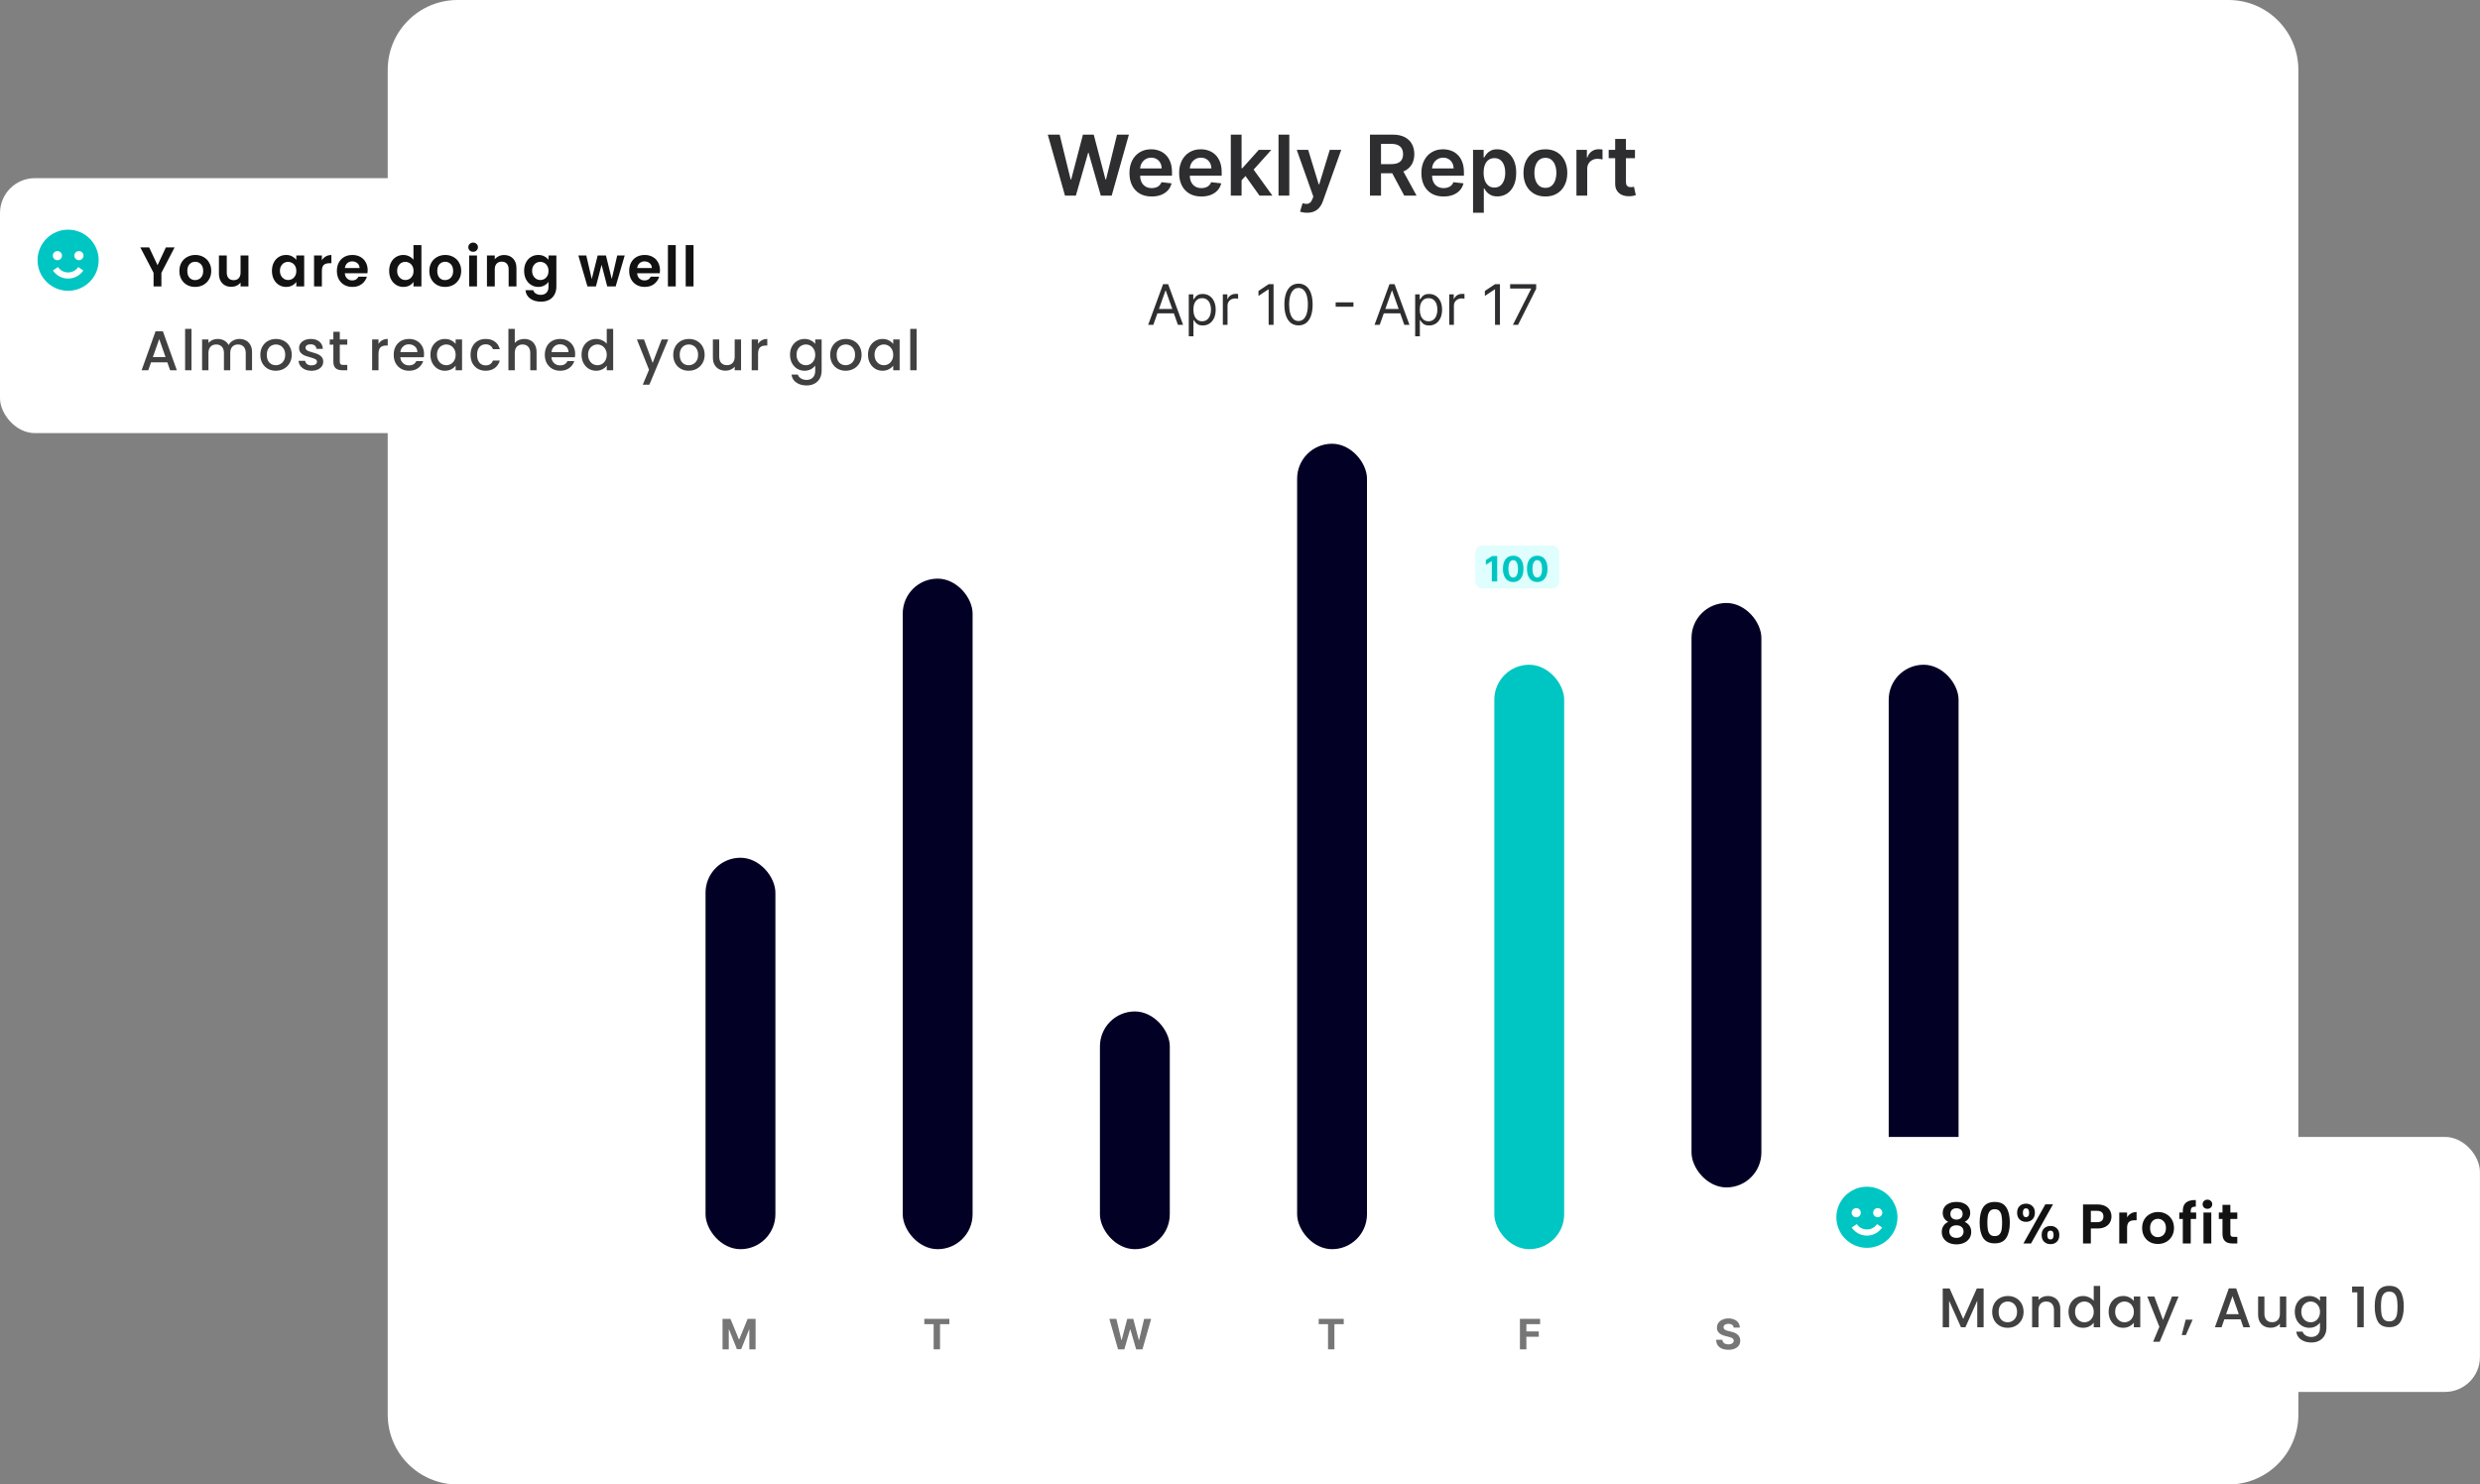
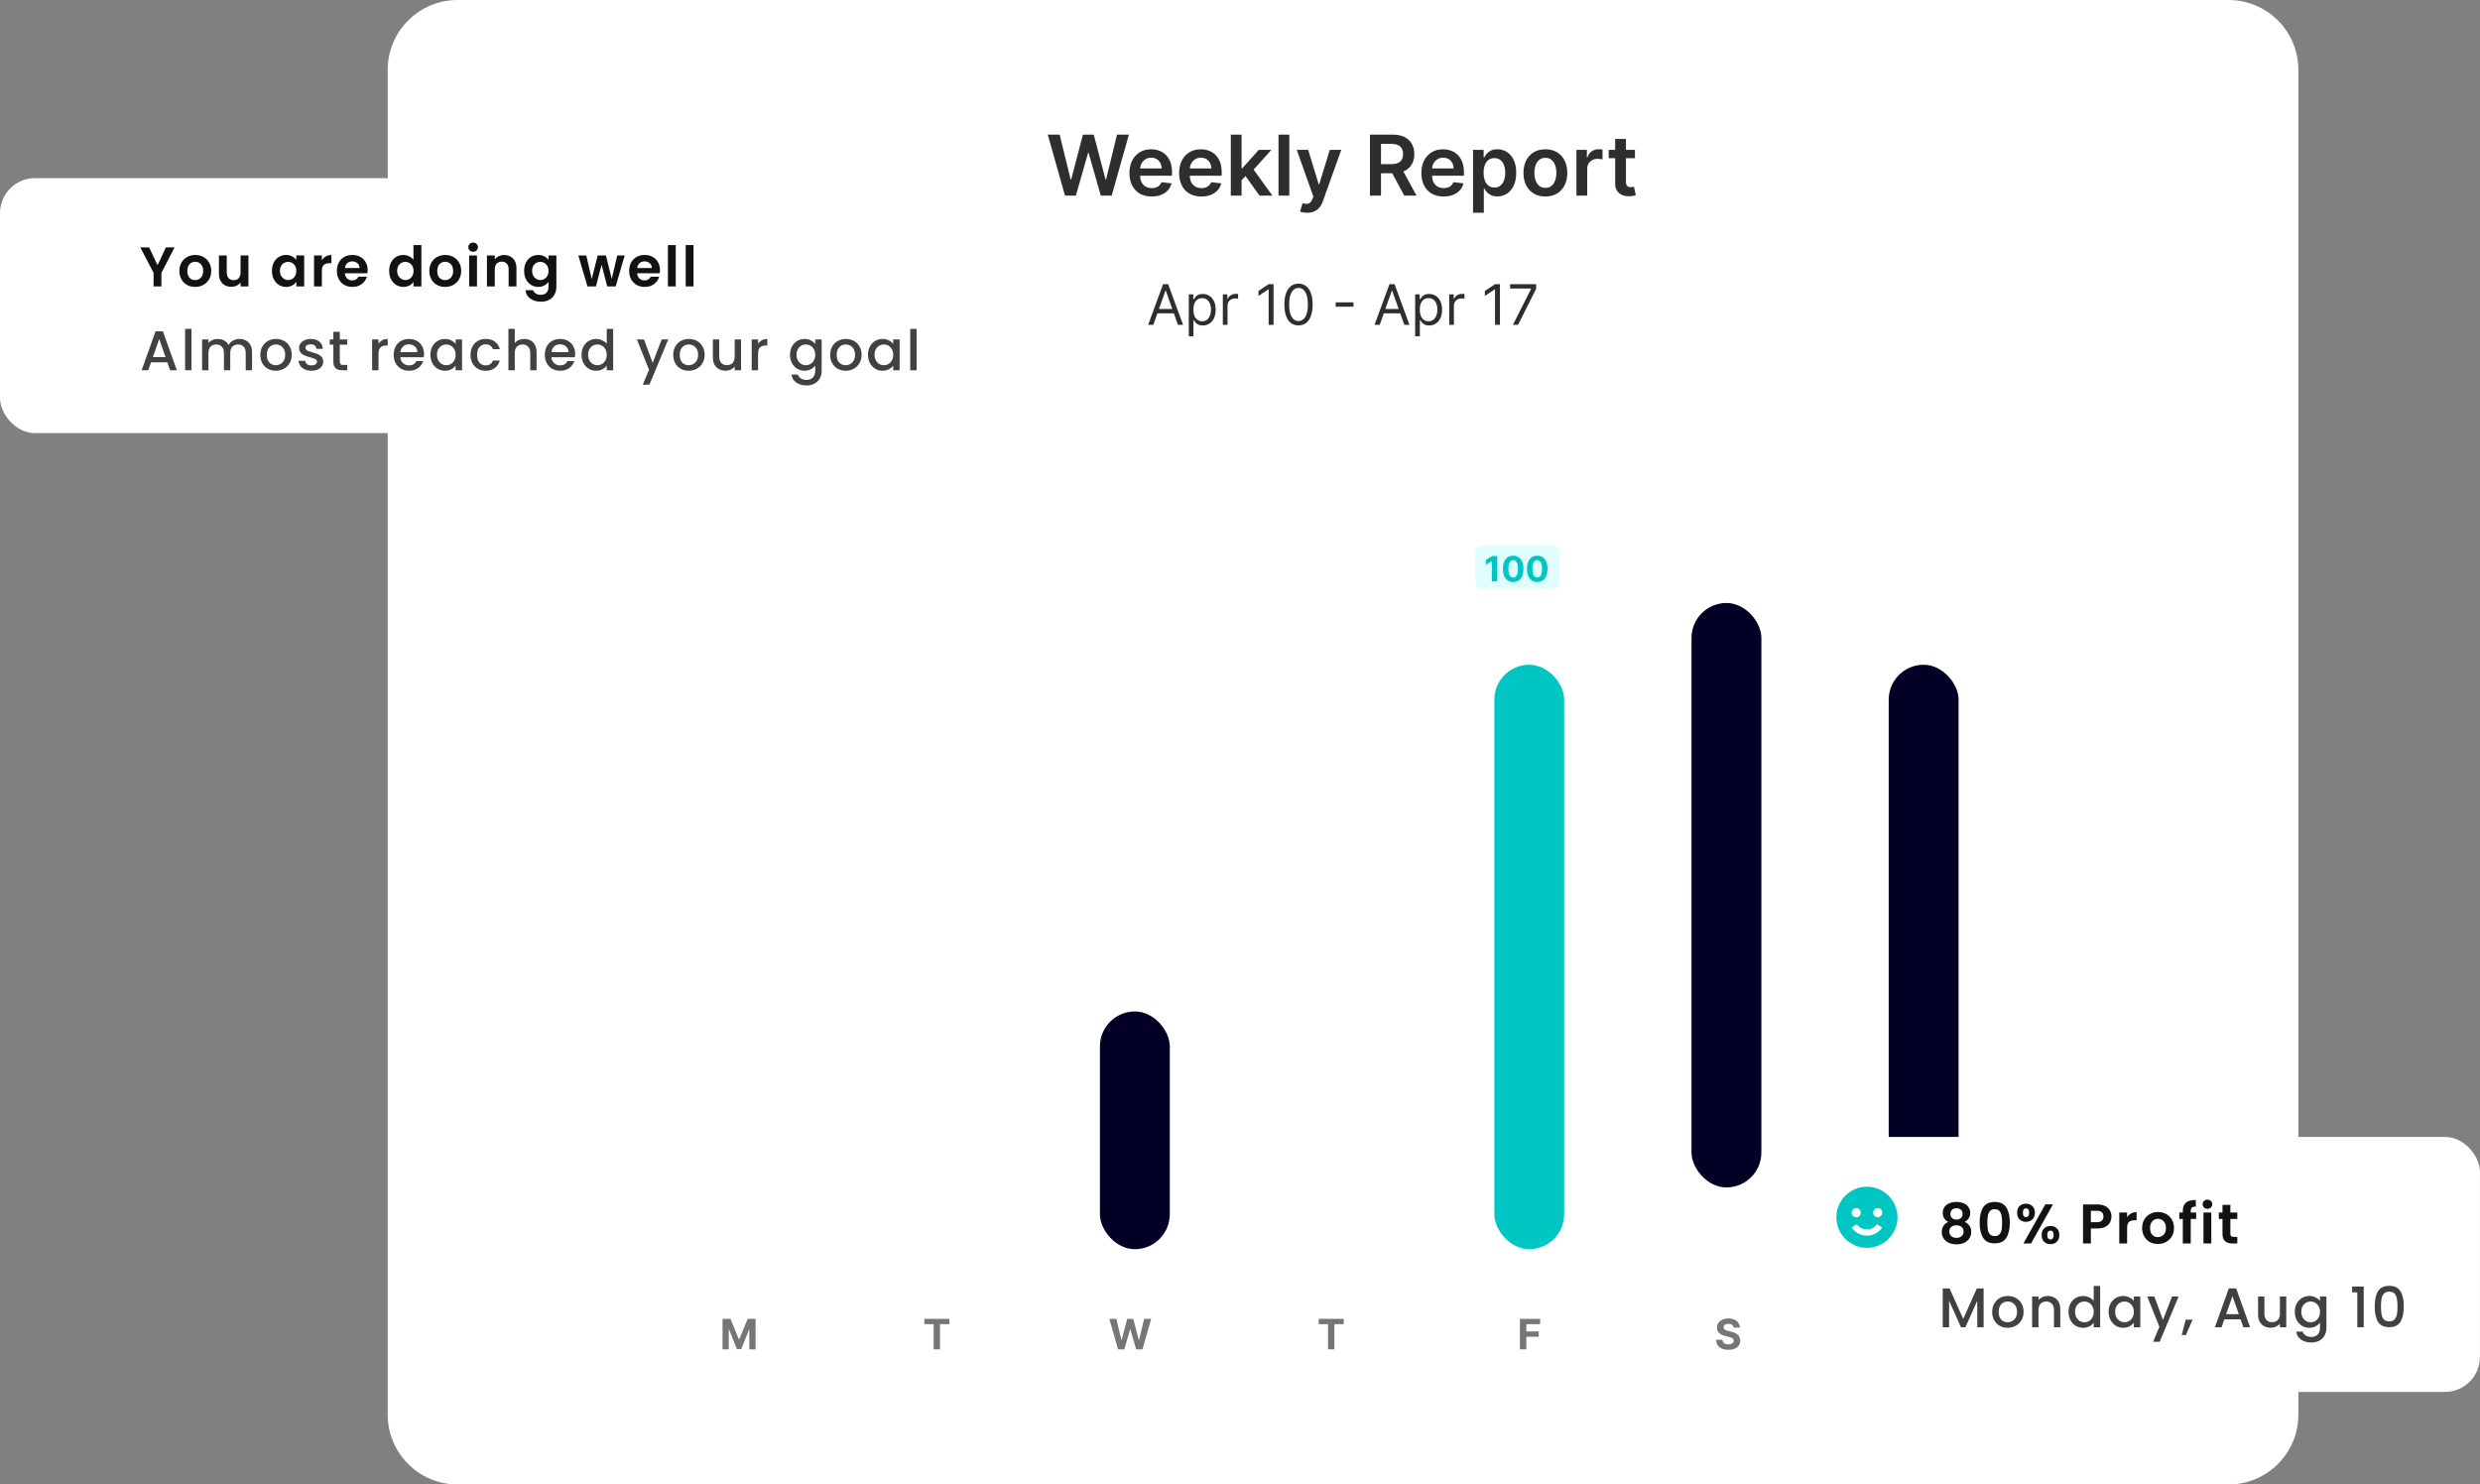
<svg xmlns="http://www.w3.org/2000/svg" width="710" height="425" viewBox="0 0 710 425" fill="none">
  <rect x="0" y="0" width="710" height="425" fill="#808080" stroke="none" />
  <path d="M111 20C111 8.954 119.954 0 131 0H638C649.046 0 658 8.954 658 20V405C658 416.046 649.046 425 638 425H131C119.954 425 111 416.046 111 405V20Z" fill="white" />
  <rect x="422.369" y="156.199" width="24.028" height="12.271" rx="2" fill="#DFFEFD" />
  <path d="M304.895 56L299.969 38.545H303.369L306.514 51.372H306.676L310.034 38.545H313.128L316.494 51.381H316.648L319.793 38.545H323.193L318.267 56H315.148L311.653 43.753H311.517L308.014 56H304.895ZM329.709 56.256C328.396 56.256 327.263 55.983 326.308 55.438C325.359 54.886 324.629 54.108 324.118 53.102C323.607 52.091 323.351 50.901 323.351 49.531C323.351 48.185 323.607 47.003 324.118 45.986C324.635 44.963 325.357 44.168 326.283 43.599C327.209 43.026 328.297 42.739 329.547 42.739C330.354 42.739 331.115 42.869 331.831 43.131C332.553 43.386 333.189 43.784 333.74 44.324C334.297 44.864 334.734 45.551 335.053 46.386C335.371 47.216 335.53 48.205 335.53 49.352V50.298H324.8V48.219H332.572C332.567 47.628 332.439 47.102 332.189 46.642C331.939 46.176 331.589 45.81 331.141 45.543C330.697 45.276 330.18 45.142 329.589 45.142C328.959 45.142 328.405 45.295 327.928 45.602C327.45 45.903 327.078 46.301 326.811 46.795C326.55 47.284 326.416 47.821 326.411 48.406V50.222C326.411 50.983 326.55 51.636 326.828 52.182C327.107 52.722 327.496 53.136 327.996 53.426C328.496 53.71 329.081 53.852 329.751 53.852C330.2 53.852 330.607 53.79 330.97 53.665C331.334 53.534 331.649 53.344 331.916 53.094C332.183 52.844 332.385 52.534 332.521 52.165L335.402 52.489C335.22 53.25 334.874 53.915 334.362 54.483C333.857 55.045 333.209 55.483 332.419 55.795C331.629 56.102 330.726 56.256 329.709 56.256ZM343.935 56.256C342.623 56.256 341.489 55.983 340.535 55.438C339.586 54.886 338.856 54.108 338.344 53.102C337.833 52.091 337.577 50.901 337.577 49.531C337.577 48.185 337.833 47.003 338.344 45.986C338.862 44.963 339.583 44.168 340.509 43.599C341.435 43.026 342.523 42.739 343.773 42.739C344.58 42.739 345.342 42.869 346.058 43.131C346.779 43.386 347.415 43.784 347.967 44.324C348.523 44.864 348.961 45.551 349.279 46.386C349.597 47.216 349.756 48.205 349.756 49.352V50.298H339.026V48.219H346.799C346.793 47.628 346.665 47.102 346.415 46.642C346.165 46.176 345.816 45.81 345.367 45.543C344.924 45.276 344.407 45.142 343.816 45.142C343.185 45.142 342.631 45.295 342.154 45.602C341.677 45.903 341.305 46.301 341.038 46.795C340.776 47.284 340.643 47.821 340.637 48.406V50.222C340.637 50.983 340.776 51.636 341.055 52.182C341.333 52.722 341.722 53.136 342.222 53.426C342.722 53.71 343.308 53.852 343.978 53.852C344.427 53.852 344.833 53.79 345.197 53.665C345.56 53.534 345.876 53.344 346.143 53.094C346.41 52.844 346.612 52.534 346.748 52.165L349.629 52.489C349.447 53.25 349.1 53.915 348.589 54.483C348.083 55.045 347.435 55.483 346.646 55.795C345.856 56.102 344.952 56.256 343.935 56.256ZM355.179 51.892L355.17 48.168H355.665L360.369 42.909H363.974L358.188 49.352H357.548L355.179 51.892ZM352.366 56V38.545H355.452V56H352.366ZM360.582 56L356.321 50.043L358.401 47.869L364.273 56H360.582ZM369.116 38.545V56H366.031V38.545H369.116ZM374.206 60.909C373.786 60.909 373.396 60.875 373.038 60.807C372.686 60.744 372.405 60.67 372.195 60.585L372.911 58.182C373.359 58.312 373.76 58.375 374.112 58.369C374.464 58.364 374.774 58.253 375.041 58.037C375.314 57.827 375.544 57.474 375.732 56.98L375.996 56.273L371.249 42.909H374.521L377.538 52.795H377.675L380.7 42.909H383.982L378.74 57.585C378.496 58.278 378.172 58.872 377.768 59.367C377.365 59.867 376.871 60.247 376.286 60.508C375.706 60.776 375.013 60.909 374.206 60.909ZM392.206 56V38.545H398.751C400.092 38.545 401.217 38.778 402.126 39.244C403.041 39.71 403.732 40.364 404.197 41.205C404.669 42.04 404.905 43.014 404.905 44.128C404.905 45.247 404.666 46.219 404.189 47.043C403.717 47.861 403.021 48.494 402.101 48.943C401.18 49.386 400.05 49.608 398.709 49.608H394.047V46.983H398.283C399.067 46.983 399.709 46.875 400.209 46.659C400.709 46.438 401.078 46.117 401.317 45.696C401.561 45.27 401.683 44.747 401.683 44.128C401.683 43.508 401.561 42.98 401.317 42.543C401.072 42.099 400.7 41.764 400.2 41.537C399.7 41.304 399.055 41.188 398.266 41.188H395.368V56H392.206ZM401.223 48.091L405.544 56H402.016L397.771 48.091H401.223ZM413.287 56.256C411.974 56.256 410.841 55.983 409.886 55.438C408.938 54.886 408.207 54.108 407.696 53.102C407.185 52.091 406.929 50.901 406.929 49.531C406.929 48.185 407.185 47.003 407.696 45.986C408.213 44.963 408.935 44.168 409.861 43.599C410.787 43.026 411.875 42.739 413.125 42.739C413.932 42.739 414.693 42.869 415.409 43.131C416.131 43.386 416.767 43.784 417.318 44.324C417.875 44.864 418.313 45.551 418.631 46.386C418.949 47.216 419.108 48.205 419.108 49.352V50.298H408.378V48.219H416.151C416.145 47.628 416.017 47.102 415.767 46.642C415.517 46.176 415.168 45.81 414.719 45.543C414.276 45.276 413.759 45.142 413.168 45.142C412.537 45.142 411.983 45.295 411.506 45.602C411.028 45.903 410.656 46.301 410.389 46.795C410.128 47.284 409.994 47.821 409.989 48.406V50.222C409.989 50.983 410.128 51.636 410.406 52.182C410.685 52.722 411.074 53.136 411.574 53.426C412.074 53.71 412.659 53.852 413.33 53.852C413.778 53.852 414.185 53.79 414.548 53.665C414.912 53.534 415.227 53.344 415.494 53.094C415.761 52.844 415.963 52.534 416.099 52.165L418.98 52.489C418.798 53.25 418.452 53.915 417.94 54.483C417.435 55.045 416.787 55.483 415.997 55.795C415.207 56.102 414.304 56.256 413.287 56.256ZM421.718 60.909V42.909H424.752V45.074H424.931C425.09 44.756 425.315 44.418 425.604 44.06C425.894 43.696 426.286 43.386 426.781 43.131C427.275 42.869 427.906 42.739 428.673 42.739C429.684 42.739 430.596 42.997 431.408 43.514C432.227 44.026 432.874 44.784 433.352 45.79C433.835 46.79 434.076 48.017 434.076 49.472C434.076 50.909 433.84 52.131 433.369 53.136C432.897 54.142 432.255 54.909 431.442 55.438C430.63 55.966 429.71 56.23 428.681 56.23C427.931 56.23 427.309 56.105 426.815 55.855C426.32 55.605 425.923 55.304 425.621 54.952C425.326 54.594 425.096 54.256 424.931 53.938H424.803V60.909H421.718ZM424.744 49.455C424.744 50.301 424.863 51.043 425.102 51.679C425.346 52.315 425.695 52.812 426.15 53.17C426.61 53.523 427.167 53.699 427.82 53.699C428.502 53.699 429.073 53.517 429.533 53.153C429.994 52.784 430.34 52.281 430.573 51.645C430.812 51.003 430.931 50.273 430.931 49.455C430.931 48.642 430.815 47.92 430.582 47.29C430.349 46.659 430.002 46.165 429.542 45.807C429.082 45.449 428.508 45.27 427.82 45.27C427.161 45.27 426.602 45.443 426.141 45.79C425.681 46.136 425.332 46.622 425.093 47.247C424.86 47.872 424.744 48.608 424.744 49.455ZM442.428 56.256C441.15 56.256 440.042 55.974 439.104 55.412C438.167 54.849 437.44 54.062 436.923 53.051C436.411 52.04 436.156 50.858 436.156 49.506C436.156 48.153 436.411 46.969 436.923 45.952C437.44 44.935 438.167 44.145 439.104 43.582C440.042 43.02 441.15 42.739 442.428 42.739C443.707 42.739 444.815 43.02 445.752 43.582C446.69 44.145 447.414 44.935 447.925 45.952C448.442 46.969 448.701 48.153 448.701 49.506C448.701 50.858 448.442 52.04 447.925 53.051C447.414 54.062 446.69 54.849 445.752 55.412C444.815 55.974 443.707 56.256 442.428 56.256ZM442.445 53.784C443.138 53.784 443.718 53.594 444.184 53.213C444.65 52.827 444.996 52.31 445.224 51.662C445.457 51.014 445.573 50.293 445.573 49.497C445.573 48.696 445.457 47.972 445.224 47.324C444.996 46.67 444.65 46.151 444.184 45.764C443.718 45.378 443.138 45.185 442.445 45.185C441.735 45.185 441.144 45.378 440.673 45.764C440.207 46.151 439.857 46.67 439.624 47.324C439.397 47.972 439.283 48.696 439.283 49.497C439.283 50.293 439.397 51.014 439.624 51.662C439.857 52.31 440.207 52.827 440.673 53.213C441.144 53.594 441.735 53.784 442.445 53.784ZM451.32 56V42.909H454.311V45.091H454.447C454.686 44.335 455.095 43.753 455.675 43.344C456.26 42.929 456.928 42.722 457.678 42.722C457.848 42.722 458.038 42.73 458.249 42.747C458.464 42.758 458.643 42.778 458.786 42.807V45.645C458.655 45.599 458.447 45.56 458.163 45.526C457.885 45.486 457.615 45.466 457.354 45.466C456.791 45.466 456.286 45.588 455.837 45.832C455.393 46.071 455.044 46.403 454.788 46.83C454.533 47.256 454.405 47.747 454.405 48.304V56H451.32ZM468.075 42.909V45.295H460.55V42.909H468.075ZM462.408 39.773H465.493V52.062C465.493 52.477 465.555 52.795 465.68 53.017C465.811 53.233 465.982 53.381 466.192 53.46C466.402 53.54 466.635 53.58 466.891 53.58C467.084 53.58 467.26 53.565 467.419 53.537C467.584 53.508 467.709 53.483 467.794 53.46L468.314 55.872C468.149 55.929 467.913 55.992 467.607 56.06C467.305 56.128 466.936 56.168 466.499 56.179C465.726 56.202 465.03 56.085 464.411 55.83C463.791 55.568 463.3 55.165 462.936 54.619C462.578 54.074 462.402 53.392 462.408 52.574V39.773Z" fill="#2E2E30" />
  <path d="M330.183 93H328.706L332.979 81.364H334.433L338.706 93H337.229L333.751 83.204H333.661L330.183 93ZM330.729 88.454H336.683V89.704H330.729V88.454ZM340.337 96.273V84.273H341.632V85.659H341.791C341.89 85.508 342.026 85.314 342.2 85.079C342.378 84.841 342.632 84.629 342.962 84.443C343.295 84.254 343.746 84.159 344.314 84.159C345.049 84.159 345.696 84.343 346.257 84.71C346.818 85.078 347.255 85.599 347.57 86.273C347.884 86.947 348.041 87.742 348.041 88.659C348.041 89.583 347.884 90.385 347.57 91.062C347.255 91.737 346.82 92.26 346.263 92.631C345.706 92.998 345.064 93.182 344.337 93.182C343.776 93.182 343.327 93.089 342.99 92.903C342.653 92.714 342.393 92.5 342.212 92.261C342.03 92.019 341.89 91.818 341.791 91.659H341.678V96.273H340.337ZM341.655 88.636C341.655 89.296 341.751 89.877 341.945 90.381C342.138 90.881 342.42 91.273 342.791 91.557C343.162 91.837 343.617 91.977 344.155 91.977C344.715 91.977 345.183 91.829 345.558 91.534C345.937 91.235 346.221 90.833 346.411 90.329C346.604 89.822 346.7 89.258 346.7 88.636C346.7 88.023 346.606 87.47 346.416 86.977C346.231 86.481 345.948 86.089 345.57 85.801C345.195 85.51 344.723 85.364 344.155 85.364C343.609 85.364 343.151 85.502 342.78 85.778C342.409 86.051 342.128 86.434 341.939 86.926C341.75 87.415 341.655 87.985 341.655 88.636ZM350.087 93V84.273H351.382V85.591H351.473C351.632 85.159 351.92 84.809 352.337 84.54C352.753 84.271 353.223 84.136 353.746 84.136C353.844 84.136 353.967 84.138 354.115 84.142C354.263 84.146 354.375 84.151 354.45 84.159V85.523C354.405 85.511 354.301 85.494 354.138 85.472C353.979 85.445 353.81 85.432 353.632 85.432C353.208 85.432 352.829 85.521 352.496 85.699C352.166 85.873 351.905 86.115 351.712 86.426C351.522 86.733 351.428 87.083 351.428 87.477V93H350.087ZM364.608 81.364V93H363.199V82.841H363.131L360.29 84.727V83.296L363.199 81.364H364.608ZM371.75 93.159C370.894 93.159 370.165 92.926 369.562 92.46C368.96 91.99 368.5 91.311 368.182 90.421C367.864 89.526 367.705 88.447 367.705 87.182C367.705 85.924 367.864 84.85 368.182 83.96C368.504 83.066 368.966 82.385 369.568 81.915C370.174 81.441 370.902 81.204 371.75 81.204C372.598 81.204 373.324 81.441 373.926 81.915C374.532 82.385 374.994 83.066 375.312 83.96C375.634 84.85 375.795 85.924 375.795 87.182C375.795 88.447 375.636 89.526 375.318 90.421C375 91.311 374.54 91.99 373.938 92.46C373.335 92.926 372.606 93.159 371.75 93.159ZM371.75 91.909C372.598 91.909 373.258 91.5 373.727 90.682C374.197 89.864 374.432 88.697 374.432 87.182C374.432 86.174 374.324 85.316 374.108 84.608C373.896 83.9 373.589 83.36 373.188 82.989C372.79 82.617 372.311 82.432 371.75 82.432C370.909 82.432 370.252 82.847 369.778 83.676C369.305 84.502 369.068 85.671 369.068 87.182C369.068 88.189 369.174 89.046 369.386 89.75C369.598 90.454 369.903 90.99 370.301 91.358C370.703 91.725 371.186 91.909 371.75 91.909ZM387.477 86.557V87.807H382.386V86.557H387.477ZM394.996 93H393.518L397.791 81.364H399.246L403.518 93H402.041L398.564 83.204H398.473L394.996 93ZM395.541 88.454H401.496V89.704H395.541V88.454ZM405.149 96.273V84.273H406.445V85.659H406.604C406.702 85.508 406.839 85.314 407.013 85.079C407.191 84.841 407.445 84.629 407.774 84.443C408.107 84.254 408.558 84.159 409.126 84.159C409.861 84.159 410.509 84.343 411.07 84.71C411.63 85.078 412.068 85.599 412.382 86.273C412.696 86.947 412.854 87.742 412.854 88.659C412.854 89.583 412.696 90.385 412.382 91.062C412.068 91.737 411.632 92.26 411.075 92.631C410.518 92.998 409.876 93.182 409.149 93.182C408.589 93.182 408.14 93.089 407.803 92.903C407.465 92.714 407.206 92.5 407.024 92.261C406.842 92.019 406.702 91.818 406.604 91.659H406.49V96.273H405.149ZM406.467 88.636C406.467 89.296 406.564 89.877 406.757 90.381C406.95 90.881 407.232 91.273 407.604 91.557C407.975 91.837 408.429 91.977 408.967 91.977C409.528 91.977 409.996 91.829 410.371 91.534C410.75 91.235 411.034 90.833 411.223 90.329C411.416 89.822 411.513 89.258 411.513 88.636C411.513 88.023 411.418 87.47 411.229 86.977C411.043 86.481 410.761 86.089 410.382 85.801C410.007 85.51 409.536 85.364 408.967 85.364C408.422 85.364 407.964 85.502 407.592 85.778C407.221 86.051 406.941 86.434 406.751 86.926C406.562 87.415 406.467 87.985 406.467 88.636ZM414.899 93V84.273H416.195V85.591H416.286C416.445 85.159 416.732 84.809 417.149 84.54C417.566 84.271 418.036 84.136 418.558 84.136C418.657 84.136 418.78 84.138 418.928 84.142C419.075 84.146 419.187 84.151 419.263 84.159V85.523C419.217 85.511 419.113 85.494 418.95 85.472C418.791 85.445 418.623 85.432 418.445 85.432C418.02 85.432 417.642 85.521 417.308 85.699C416.979 85.873 416.717 86.115 416.524 86.426C416.335 86.733 416.24 87.083 416.24 87.477V93H414.899ZM429.42 81.364V93H428.011V82.841H427.943L425.102 84.727V83.296L428.011 81.364H429.42ZM433.131 93L438.335 82.704V82.614H432.335V81.364H439.79V82.682L434.608 93H433.131Z" fill="#2E2E30" />
  <path d="M206.856 377.583H209.132L211.535 383.447H211.637L214.041 377.583H216.316V386.311H214.526V380.63H214.454L212.195 386.268H210.977L208.718 380.609H208.646V386.311H206.856V377.583Z" fill="#767676" />
  <path d="M264.623 379.105V377.583H271.79V379.105H269.118V386.311H267.295V379.105H264.623Z" fill="#767676" />
  <path d="M320.087 386.311L317.59 377.583H319.606L321.05 383.647H321.123L322.716 377.583H324.442L326.032 383.66H326.108L327.553 377.583H329.569L327.072 386.311H325.273L323.611 380.605H323.543L321.885 386.311H320.087Z" fill="#767676" />
  <path d="M377.531 379.105V377.583H384.699V379.105H382.027V386.311H380.203V379.105H377.531Z" fill="#767676" />
  <path d="M435.141 386.311V377.583H440.919V379.105H436.986V381.184H440.536V382.705H436.986V386.311H435.141Z" fill="#767676" />
  <path d="M496.329 380.093C496.295 379.749 496.149 379.482 495.891 379.292C495.632 379.102 495.281 379.007 494.838 379.007C494.537 379.007 494.283 379.049 494.075 379.134C493.868 379.217 493.709 379.332 493.598 379.48C493.49 379.627 493.436 379.795 493.436 379.982C493.43 380.139 493.463 380.275 493.534 380.392C493.608 380.508 493.709 380.609 493.837 380.694C493.964 380.776 494.112 380.849 494.28 380.911C494.447 380.971 494.626 381.022 494.817 381.065L495.601 381.252C495.981 381.338 496.331 381.451 496.649 381.593C496.967 381.735 497.243 381.91 497.476 382.117C497.709 382.325 497.889 382.569 498.017 382.85C498.148 383.132 498.214 383.454 498.217 383.818C498.214 384.352 498.078 384.815 497.808 385.207C497.541 385.596 497.155 385.899 496.649 386.115C496.146 386.328 495.54 386.434 494.829 386.434C494.125 386.434 493.511 386.326 492.989 386.11C492.469 385.894 492.062 385.575 491.77 385.151C491.48 384.725 491.328 384.198 491.314 383.57H493.099C493.119 383.863 493.203 384.107 493.351 384.303C493.501 384.497 493.702 384.643 493.952 384.742C494.204 384.839 494.49 384.887 494.808 384.887C495.121 384.887 495.392 384.842 495.622 384.751C495.855 384.66 496.035 384.534 496.163 384.372C496.291 384.21 496.355 384.024 496.355 383.813C496.355 383.617 496.297 383.453 496.18 383.319C496.067 383.186 495.899 383.072 495.677 382.978C495.459 382.884 495.19 382.799 494.872 382.722L493.922 382.484C493.186 382.305 492.605 382.025 492.179 381.644C491.753 381.264 491.541 380.751 491.544 380.106C491.541 379.578 491.682 379.116 491.966 378.721C492.253 378.326 492.646 378.018 493.146 377.796C493.646 377.575 494.214 377.464 494.851 377.464C495.498 377.464 496.064 377.575 496.547 377.796C497.033 378.018 497.41 378.326 497.68 378.721C497.95 379.116 498.089 379.573 498.098 380.093H496.329Z" fill="#767676" />
-   <path d="M552.785 380.093C552.751 379.749 552.605 379.482 552.346 379.292C552.088 379.102 551.737 379.007 551.294 379.007C550.993 379.007 550.738 379.049 550.531 379.134C550.323 379.217 550.164 379.332 550.054 379.48C549.946 379.627 549.892 379.795 549.892 379.982C549.886 380.139 549.919 380.275 549.99 380.392C550.064 380.508 550.164 380.609 550.292 380.694C550.42 380.776 550.568 380.849 550.735 380.911C550.903 380.971 551.082 381.022 551.272 381.065L552.056 381.252C552.437 381.338 552.787 381.451 553.105 381.593C553.423 381.735 553.698 381.91 553.931 382.117C554.164 382.325 554.345 382.569 554.473 382.85C554.603 383.132 554.67 383.454 554.673 383.818C554.67 384.352 554.534 384.815 554.264 385.207C553.997 385.596 553.61 385.899 553.105 386.115C552.602 386.328 551.995 386.434 551.285 386.434C550.581 386.434 549.967 386.326 549.444 386.11C548.924 385.894 548.518 385.575 548.225 385.151C547.936 384.725 547.784 384.198 547.77 383.57H549.555C549.575 383.863 549.659 384.107 549.806 384.303C549.957 384.497 550.157 384.643 550.407 384.742C550.66 384.839 550.946 384.887 551.264 384.887C551.576 384.887 551.848 384.842 552.078 384.751C552.311 384.66 552.491 384.534 552.619 384.372C552.747 384.21 552.811 384.024 552.811 383.813C552.811 383.617 552.752 383.453 552.636 383.319C552.522 383.186 552.355 383.072 552.133 382.978C551.914 382.884 551.646 382.799 551.328 382.722L550.377 382.484C549.642 382.305 549.061 382.025 548.635 381.644C548.208 381.264 547.997 380.751 548 380.106C547.997 379.578 548.137 379.116 548.421 378.721C548.708 378.326 549.102 378.018 549.602 377.796C550.102 377.575 550.67 377.464 551.306 377.464C551.954 377.464 552.52 377.575 553.002 377.796C553.488 378.018 553.866 378.326 554.136 378.721C554.406 379.116 554.545 379.573 554.554 380.093H552.785Z" fill="#767676" />
-   <rect x="201.989" y="245.57" width="20" height="112.066" rx="10" fill="#020024" />
-   <rect x="258.445" y="165.662" width="20" height="191.974" rx="10" fill="#020024" />
  <rect x="314.899" y="289.572" width="20" height="68.064" rx="10" fill="#020024" />
-   <rect x="371.353" y="127.04" width="20" height="230.596" rx="10" fill="#020024" />
  <rect x="427.81" y="190.312" width="20" height="167.324" rx="10" fill="#00C6C3" />
  <rect x="484.265" y="172.632" width="20" height="167.324" rx="10" fill="#020024" />
  <rect x="540.719" y="190.312" width="20" height="167.324" rx="10" fill="#020024" />
  <path d="M428.636 159.198V166.471H427.099V160.657H427.056L425.391 161.702V160.338L427.191 159.198H428.636ZM433.216 166.631C432.606 166.628 432.08 166.478 431.64 166.18C431.202 165.881 430.864 165.449 430.628 164.883C430.393 164.318 430.277 163.637 430.28 162.841C430.28 162.048 430.397 161.372 430.631 160.814C430.868 160.255 431.205 159.83 431.643 159.539C432.084 159.245 432.608 159.099 433.216 159.099C433.825 159.099 434.348 159.245 434.786 159.539C435.226 159.832 435.565 160.259 435.802 160.817C436.038 161.374 436.156 162.048 436.153 162.841C436.153 163.639 436.035 164.321 435.798 164.887C435.564 165.453 435.228 165.885 434.79 166.183C434.352 166.481 433.827 166.631 433.216 166.631ZM433.216 165.356C433.633 165.356 433.966 165.146 434.214 164.727C434.463 164.308 434.586 163.68 434.584 162.841C434.584 162.29 434.527 161.831 434.413 161.464C434.302 161.097 434.143 160.821 433.937 160.636C433.734 160.452 433.493 160.359 433.216 160.359C432.802 160.359 432.471 160.566 432.222 160.981C431.974 161.395 431.848 162.015 431.846 162.841C431.846 163.4 431.901 163.867 432.013 164.241C432.126 164.612 432.286 164.892 432.492 165.079C432.698 165.263 432.939 165.356 433.216 165.356ZM440.101 166.631C439.49 166.628 438.965 166.478 438.525 166.18C438.087 165.881 437.749 165.449 437.512 164.883C437.278 164.318 437.162 163.637 437.164 162.841C437.164 162.048 437.282 161.372 437.516 160.814C437.753 160.255 438.09 159.83 438.528 159.539C438.968 159.245 439.493 159.099 440.101 159.099C440.71 159.099 441.233 159.245 441.671 159.539C442.111 159.832 442.45 160.259 442.686 160.817C442.923 161.374 443.04 162.048 443.038 162.841C443.038 163.639 442.92 164.321 442.683 164.887C442.449 165.453 442.112 165.885 441.674 166.183C441.236 166.481 440.712 166.631 440.101 166.631ZM440.101 165.356C440.518 165.356 440.85 165.146 441.099 164.727C441.348 164.308 441.471 163.68 441.468 162.841C441.468 162.29 441.412 161.831 441.298 161.464C441.187 161.097 441.028 160.821 440.822 160.636C440.618 160.452 440.378 160.359 440.101 160.359C439.687 160.359 439.355 160.566 439.107 160.981C438.858 161.395 438.733 162.015 438.73 162.841C438.73 163.4 438.786 163.867 438.897 164.241C439.011 164.612 439.171 164.892 439.377 165.079C439.583 165.263 439.824 165.356 440.101 165.356Z" fill="#00C6C3" />
  <rect y="51" width="279" height="73" rx="10" fill="white" />
-   <path d="M19.5 83.25C24.325 83.25 28.25 79.325 28.25 74.5C28.25 69.675 24.325 65.75 19.5 65.75C14.675 65.75 10.75 69.675 10.75 74.5C10.75 79.325 14.675 83.25 19.5 83.25ZM22.556 71.875C22.731 71.871 22.904 71.901 23.067 71.965C23.229 72.028 23.378 72.124 23.502 72.246C23.627 72.368 23.727 72.513 23.794 72.674C23.862 72.835 23.897 73.008 23.897 73.182C23.897 73.357 23.862 73.529 23.794 73.69C23.726 73.851 23.627 73.997 23.502 74.118C23.377 74.24 23.229 74.336 23.066 74.399C22.904 74.463 22.73 74.493 22.555 74.489C22.215 74.48 21.891 74.338 21.653 74.094C21.415 73.85 21.282 73.522 21.282 73.181C21.283 72.841 21.416 72.513 21.654 72.269C21.892 72.025 22.216 71.884 22.556 71.875ZM18.793 77.929C19.26 78.023 19.74 78.023 20.207 77.929C20.428 77.884 20.649 77.814 20.863 77.725C21.068 77.638 21.269 77.529 21.457 77.403C21.639 77.279 21.814 77.135 21.974 76.975C22.135 76.816 22.278 76.642 22.402 76.457L23.853 77.435C23.476 77.994 22.995 78.475 22.436 78.853C21.867 79.237 21.229 79.506 20.556 79.644C19.859 79.784 19.141 79.784 18.444 79.643C17.771 79.507 17.132 79.238 16.564 78.853C16.006 78.474 15.524 77.993 15.146 77.434L16.597 76.457C16.722 76.641 16.865 76.815 17.024 76.973C17.507 77.458 18.122 77.791 18.793 77.929ZM16.438 71.875C16.61 71.875 16.781 71.909 16.94 71.975C17.099 72.041 17.244 72.138 17.366 72.26C17.488 72.382 17.584 72.527 17.65 72.686C17.716 72.845 17.75 73.016 17.75 73.188C17.75 73.361 17.716 73.531 17.65 73.691C17.584 73.85 17.487 73.995 17.365 74.117C17.243 74.239 17.098 74.335 16.939 74.401C16.78 74.467 16.609 74.501 16.437 74.501C16.088 74.501 15.755 74.362 15.508 74.116C15.262 73.87 15.124 73.536 15.124 73.188C15.124 72.839 15.263 72.505 15.509 72.259C15.755 72.013 16.089 71.875 16.438 71.875Z" fill="#00C6C3" />
  <path d="M49.984 70.832L46.208 78.112V82H43.968V78.112L40.176 70.832H42.704L45.104 75.936L47.488 70.832H49.984ZM55.852 82.144C54.998 82.144 54.23 81.957 53.548 81.584C52.865 81.2 52.327 80.661 51.932 79.968C51.548 79.275 51.356 78.475 51.356 77.568C51.356 76.661 51.553 75.861 51.948 75.168C52.353 74.475 52.903 73.941 53.596 73.568C54.289 73.184 55.062 72.992 55.916 72.992C56.769 72.992 57.542 73.184 58.236 73.568C58.929 73.941 59.473 74.475 59.868 75.168C60.273 75.861 60.476 76.661 60.476 77.568C60.476 78.475 60.268 79.275 59.852 79.968C59.447 80.661 58.892 81.2 58.188 81.584C57.495 81.957 56.716 82.144 55.852 82.144ZM55.852 80.192C56.257 80.192 56.636 80.096 56.988 79.904C57.35 79.701 57.639 79.403 57.852 79.008C58.065 78.613 58.172 78.133 58.172 77.568C58.172 76.725 57.948 76.08 57.5 75.632C57.062 75.173 56.524 74.944 55.884 74.944C55.244 74.944 54.705 75.173 54.268 75.632C53.841 76.08 53.628 76.725 53.628 77.568C53.628 78.411 53.836 79.061 54.252 79.52C54.678 79.968 55.212 80.192 55.852 80.192ZM71.127 73.136V82H68.871V80.88C68.583 81.264 68.204 81.568 67.735 81.792C67.276 82.005 66.775 82.112 66.231 82.112C65.538 82.112 64.924 81.968 64.391 81.68C63.858 81.381 63.436 80.949 63.127 80.384C62.828 79.808 62.679 79.125 62.679 78.336V73.136H64.919V78.016C64.919 78.72 65.095 79.264 65.447 79.648C65.799 80.021 66.279 80.208 66.887 80.208C67.506 80.208 67.991 80.021 68.343 79.648C68.695 79.264 68.871 78.72 68.871 78.016V73.136H71.127ZM77.854 77.536C77.854 76.64 78.03 75.845 78.382 75.152C78.744 74.459 79.23 73.925 79.838 73.552C80.456 73.179 81.144 72.992 81.902 72.992C82.563 72.992 83.139 73.125 83.63 73.392C84.131 73.659 84.531 73.995 84.83 74.4V73.136H87.086V82H84.83V80.704C84.542 81.12 84.142 81.467 83.63 81.744C83.128 82.011 82.547 82.144 81.886 82.144C81.139 82.144 80.456 81.952 79.838 81.568C79.23 81.184 78.744 80.645 78.382 79.952C78.03 79.248 77.854 78.443 77.854 77.536ZM84.83 77.568C84.83 77.024 84.723 76.56 84.51 76.176C84.296 75.781 84.008 75.483 83.646 75.28C83.283 75.067 82.894 74.96 82.478 74.96C82.062 74.96 81.678 75.061 81.326 75.264C80.974 75.467 80.686 75.765 80.462 76.16C80.248 76.544 80.142 77.003 80.142 77.536C80.142 78.069 80.248 78.539 80.462 78.944C80.686 79.339 80.974 79.643 81.326 79.856C81.688 80.069 82.072 80.176 82.478 80.176C82.894 80.176 83.283 80.075 83.646 79.872C84.008 79.659 84.296 79.36 84.51 78.976C84.723 78.581 84.83 78.112 84.83 77.568ZM92.153 74.512C92.441 74.043 92.815 73.675 93.273 73.408C93.743 73.141 94.276 73.008 94.873 73.008V75.36H94.281C93.577 75.36 93.044 75.525 92.681 75.856C92.329 76.187 92.153 76.763 92.153 77.584V82H89.913V73.136H92.153V74.512ZM105.262 77.376C105.262 77.696 105.241 77.984 105.198 78.24H98.718C98.772 78.88 98.996 79.381 99.39 79.744C99.785 80.107 100.27 80.288 100.846 80.288C101.678 80.288 102.27 79.931 102.622 79.216H105.038C104.782 80.069 104.291 80.773 103.566 81.328C102.841 81.872 101.95 82.144 100.894 82.144C100.041 82.144 99.273 81.957 98.59 81.584C97.918 81.2 97.39 80.661 97.006 79.968C96.633 79.275 96.446 78.475 96.446 77.568C96.446 76.651 96.633 75.845 97.006 75.152C97.379 74.459 97.902 73.925 98.574 73.552C99.246 73.179 100.019 72.992 100.894 72.992C101.737 72.992 102.489 73.173 103.15 73.536C103.822 73.899 104.339 74.416 104.702 75.088C105.075 75.749 105.262 76.512 105.262 77.376ZM102.942 76.736C102.931 76.16 102.723 75.701 102.318 75.36C101.913 75.008 101.417 74.832 100.83 74.832C100.275 74.832 99.806 75.003 99.422 75.344C99.049 75.675 98.82 76.139 98.734 76.736H102.942ZM111.414 77.536C111.414 76.64 111.59 75.845 111.942 75.152C112.304 74.459 112.795 73.925 113.414 73.552C114.032 73.179 114.72 72.992 115.478 72.992C116.054 72.992 116.603 73.12 117.126 73.376C117.648 73.621 118.064 73.952 118.374 74.368V70.16H120.646V82H118.374V80.688C118.096 81.125 117.707 81.477 117.206 81.744C116.704 82.011 116.123 82.144 115.462 82.144C114.715 82.144 114.032 81.952 113.414 81.568C112.795 81.184 112.304 80.645 111.942 79.952C111.59 79.248 111.414 78.443 111.414 77.536ZM118.39 77.568C118.39 77.024 118.283 76.56 118.07 76.176C117.856 75.781 117.568 75.483 117.206 75.28C116.843 75.067 116.454 74.96 116.038 74.96C115.622 74.96 115.238 75.061 114.886 75.264C114.534 75.467 114.246 75.765 114.022 76.16C113.808 76.544 113.702 77.003 113.702 77.536C113.702 78.069 113.808 78.539 114.022 78.944C114.246 79.339 114.534 79.643 114.886 79.856C115.248 80.069 115.632 80.176 116.038 80.176C116.454 80.176 116.843 80.075 117.206 79.872C117.568 79.659 117.856 79.36 118.07 78.976C118.283 78.581 118.39 78.112 118.39 77.568ZM127.409 82.144C126.556 82.144 125.788 81.957 125.105 81.584C124.423 81.2 123.884 80.661 123.489 79.968C123.105 79.275 122.913 78.475 122.913 77.568C122.913 76.661 123.111 75.861 123.505 75.168C123.911 74.475 124.46 73.941 125.153 73.568C125.847 73.184 126.62 72.992 127.473 72.992C128.327 72.992 129.1 73.184 129.793 73.568C130.487 73.941 131.031 74.475 131.425 75.168C131.831 75.861 132.033 76.661 132.033 77.568C132.033 78.475 131.825 79.275 131.409 79.968C131.004 80.661 130.449 81.2 129.745 81.584C129.052 81.957 128.273 82.144 127.409 82.144ZM127.409 80.192C127.815 80.192 128.193 80.096 128.545 79.904C128.908 79.701 129.196 79.403 129.409 79.008C129.623 78.613 129.729 78.133 129.729 77.568C129.729 76.725 129.505 76.08 129.057 75.632C128.62 75.173 128.081 74.944 127.441 74.944C126.801 74.944 126.263 75.173 125.825 75.632C125.399 76.08 125.185 76.725 125.185 77.568C125.185 78.411 125.393 79.061 125.809 79.52C126.236 79.968 126.769 80.192 127.409 80.192ZM135.453 72.08C135.058 72.08 134.727 71.957 134.461 71.712C134.205 71.456 134.077 71.141 134.077 70.768C134.077 70.395 134.205 70.085 134.461 69.84C134.727 69.584 135.058 69.456 135.453 69.456C135.847 69.456 136.173 69.584 136.429 69.84C136.695 70.085 136.829 70.395 136.829 70.768C136.829 71.141 136.695 71.456 136.429 71.712C136.173 71.957 135.847 72.08 135.453 72.08ZM136.557 73.136V82H134.317V73.136H136.557ZM144.322 73.008C145.378 73.008 146.231 73.344 146.882 74.016C147.532 74.677 147.858 75.605 147.858 76.8V82H145.618V77.104C145.618 76.4 145.442 75.861 145.09 75.488C144.738 75.104 144.258 74.912 143.65 74.912C143.031 74.912 142.54 75.104 142.178 75.488C141.826 75.861 141.65 76.4 141.65 77.104V82H139.41V73.136H141.65V74.24C141.948 73.856 142.327 73.557 142.786 73.344C143.255 73.12 143.767 73.008 144.322 73.008ZM154.1 72.992C154.761 72.992 155.342 73.125 155.844 73.392C156.345 73.648 156.74 73.984 157.028 74.4V73.136H159.284V82.064C159.284 82.885 159.118 83.616 158.788 84.256C158.457 84.907 157.961 85.419 157.3 85.792C156.638 86.176 155.838 86.368 154.9 86.368C153.641 86.368 152.606 86.075 151.796 85.488C150.996 84.901 150.542 84.101 150.436 83.088H152.66C152.777 83.493 153.028 83.813 153.412 84.048C153.806 84.293 154.281 84.416 154.836 84.416C155.486 84.416 156.014 84.219 156.42 83.824C156.825 83.44 157.028 82.853 157.028 82.064V80.688C156.74 81.104 156.34 81.451 155.828 81.728C155.326 82.005 154.75 82.144 154.1 82.144C153.353 82.144 152.67 81.952 152.052 81.568C151.433 81.184 150.942 80.645 150.58 79.952C150.228 79.248 150.052 78.443 150.052 77.536C150.052 76.64 150.228 75.845 150.58 75.152C150.942 74.459 151.428 73.925 152.036 73.552C152.654 73.179 153.342 72.992 154.1 72.992ZM157.028 77.568C157.028 77.024 156.921 76.56 156.708 76.176C156.494 75.781 156.206 75.483 155.844 75.28C155.481 75.067 155.092 74.96 154.676 74.96C154.26 74.96 153.876 75.061 153.524 75.264C153.172 75.467 152.884 75.765 152.66 76.16C152.446 76.544 152.34 77.003 152.34 77.536C152.34 78.069 152.446 78.539 152.66 78.944C152.884 79.339 153.172 79.643 153.524 79.856C153.886 80.069 154.27 80.176 154.676 80.176C155.092 80.176 155.481 80.075 155.844 79.872C156.206 79.659 156.494 79.36 156.708 78.976C156.921 78.581 157.028 78.112 157.028 77.568ZM178.852 73.136L176.26 82H173.844L172.228 75.808L170.612 82H168.18L165.572 73.136H167.844L169.412 79.888L171.108 73.136H173.476L175.14 79.872L176.708 73.136H178.852ZM188.944 77.376C188.944 77.696 188.923 77.984 188.88 78.24H182.4C182.453 78.88 182.677 79.381 183.072 79.744C183.467 80.107 183.952 80.288 184.528 80.288C185.36 80.288 185.952 79.931 186.304 79.216H188.72C188.464 80.069 187.973 80.773 187.248 81.328C186.523 81.872 185.632 82.144 184.576 82.144C183.723 82.144 182.955 81.957 182.272 81.584C181.6 81.2 181.072 80.661 180.688 79.968C180.315 79.275 180.128 78.475 180.128 77.568C180.128 76.651 180.315 75.845 180.688 75.152C181.061 74.459 181.584 73.925 182.256 73.552C182.928 73.179 183.701 72.992 184.576 72.992C185.419 72.992 186.171 73.173 186.832 73.536C187.504 73.899 188.021 74.416 188.384 75.088C188.757 75.749 188.944 76.512 188.944 77.376ZM186.624 76.736C186.613 76.16 186.405 75.701 186 75.36C185.595 75.008 185.099 74.832 184.512 74.832C183.957 74.832 183.488 75.003 183.104 75.344C182.731 75.675 182.501 76.139 182.416 76.736H186.624ZM193.459 70.16V82H191.219V70.16H193.459ZM198.552 70.16V82H196.312V70.16H198.552Z" fill="#121212" />
  <path d="M47.904 103.728H43.248L42.448 106H40.544L44.528 94.864H46.64L50.624 106H48.704L47.904 103.728ZM47.392 102.24L45.584 97.072L43.76 102.24H47.392ZM54.82 94.16V106H52.996V94.16H54.82ZM68.527 97.04C69.22 97.04 69.839 97.184 70.383 97.472C70.938 97.76 71.37 98.187 71.679 98.752C71.999 99.317 72.159 100 72.159 100.8V106H70.351V101.072C70.351 100.283 70.154 99.68 69.759 99.264C69.364 98.837 68.826 98.624 68.143 98.624C67.46 98.624 66.916 98.837 66.511 99.264C66.116 99.68 65.919 100.283 65.919 101.072V106H64.111V101.072C64.111 100.283 63.914 99.68 63.519 99.264C63.124 98.837 62.586 98.624 61.903 98.624C61.22 98.624 60.676 98.837 60.271 99.264C59.876 99.68 59.679 100.283 59.679 101.072V106H57.855V97.184H59.679V98.192C59.978 97.829 60.356 97.547 60.815 97.344C61.274 97.141 61.764 97.04 62.287 97.04C62.991 97.04 63.62 97.189 64.175 97.488C64.73 97.787 65.156 98.219 65.455 98.784C65.722 98.251 66.138 97.829 66.703 97.52C67.268 97.2 67.876 97.04 68.527 97.04ZM78.944 106.144C78.112 106.144 77.36 105.957 76.688 105.584C76.016 105.2 75.488 104.667 75.104 103.984C74.72 103.291 74.528 102.491 74.528 101.584C74.528 100.688 74.725 99.893 75.12 99.2C75.515 98.507 76.053 97.973 76.736 97.6C77.419 97.227 78.181 97.04 79.024 97.04C79.867 97.04 80.629 97.227 81.312 97.6C81.995 97.973 82.533 98.507 82.928 99.2C83.323 99.893 83.52 100.688 83.52 101.584C83.52 102.48 83.317 103.275 82.912 103.968C82.507 104.661 81.952 105.2 81.248 105.584C80.555 105.957 79.787 106.144 78.944 106.144ZM78.944 104.56C79.413 104.56 79.851 104.448 80.256 104.224C80.672 104 81.008 103.664 81.264 103.216C81.52 102.768 81.648 102.224 81.648 101.584C81.648 100.944 81.525 100.405 81.28 99.968C81.035 99.52 80.709 99.184 80.304 98.96C79.899 98.736 79.461 98.624 78.992 98.624C78.523 98.624 78.085 98.736 77.68 98.96C77.285 99.184 76.971 99.52 76.736 99.968C76.501 100.405 76.384 100.944 76.384 101.584C76.384 102.533 76.624 103.269 77.104 103.792C77.595 104.304 78.208 104.56 78.944 104.56ZM89.163 106.144C88.47 106.144 87.846 106.021 87.291 105.776C86.747 105.52 86.315 105.179 85.995 104.752C85.675 104.315 85.504 103.829 85.483 103.296H87.371C87.403 103.669 87.579 103.984 87.899 104.24C88.23 104.485 88.641 104.608 89.131 104.608C89.643 104.608 90.038 104.512 90.315 104.32C90.603 104.117 90.747 103.861 90.747 103.552C90.747 103.221 90.587 102.976 90.267 102.816C89.958 102.656 89.462 102.48 88.779 102.288C88.118 102.107 87.579 101.931 87.163 101.76C86.747 101.589 86.385 101.328 86.075 100.976C85.776 100.624 85.627 100.16 85.627 99.584C85.627 99.115 85.766 98.688 86.043 98.304C86.32 97.909 86.715 97.6 87.227 97.376C87.75 97.152 88.347 97.04 89.019 97.04C90.022 97.04 90.827 97.296 91.435 97.808C92.054 98.309 92.385 98.997 92.427 99.872H90.603C90.571 99.477 90.411 99.163 90.123 98.928C89.835 98.693 89.446 98.576 88.955 98.576C88.475 98.576 88.107 98.667 87.851 98.848C87.595 99.029 87.467 99.269 87.467 99.568C87.467 99.803 87.552 100 87.723 100.16C87.894 100.32 88.102 100.448 88.347 100.544C88.593 100.629 88.955 100.741 89.435 100.88C90.075 101.051 90.598 101.227 91.003 101.408C91.419 101.579 91.776 101.835 92.075 102.176C92.374 102.517 92.528 102.971 92.539 103.536C92.539 104.037 92.4 104.485 92.123 104.88C91.846 105.275 91.451 105.584 90.939 105.808C90.438 106.032 89.846 106.144 89.163 106.144ZM97.278 98.672V103.552C97.278 103.883 97.353 104.123 97.502 104.272C97.662 104.411 97.929 104.48 98.302 104.48H99.422V106H97.982C97.161 106 96.531 105.808 96.094 105.424C95.657 105.04 95.438 104.416 95.438 103.552V98.672H94.398V97.184H95.438V94.992H97.278V97.184H99.422V98.672H97.278ZM108.363 98.464C108.63 98.016 108.982 97.669 109.419 97.424C109.867 97.168 110.395 97.04 111.003 97.04V98.928H110.539C109.825 98.928 109.281 99.109 108.907 99.472C108.545 99.835 108.363 100.464 108.363 101.36V106H106.539V97.184H108.363V98.464ZM121.4 101.376C121.4 101.707 121.379 102.005 121.336 102.272H114.6C114.653 102.976 114.915 103.541 115.384 103.968C115.853 104.395 116.429 104.608 117.112 104.608C118.093 104.608 118.787 104.197 119.192 103.376H121.16C120.893 104.187 120.408 104.853 119.704 105.376C119.011 105.888 118.147 106.144 117.112 106.144C116.269 106.144 115.512 105.957 114.84 105.584C114.179 105.2 113.656 104.667 113.272 103.984C112.899 103.291 112.712 102.491 112.712 101.584C112.712 100.677 112.893 99.883 113.256 99.2C113.629 98.507 114.147 97.973 114.808 97.6C115.48 97.227 116.248 97.04 117.112 97.04C117.944 97.04 118.685 97.221 119.336 97.584C119.987 97.947 120.493 98.459 120.856 99.12C121.219 99.771 121.4 100.523 121.4 101.376ZM119.496 100.8C119.485 100.128 119.245 99.589 118.776 99.184C118.307 98.779 117.725 98.576 117.032 98.576C116.403 98.576 115.864 98.779 115.416 99.184C114.968 99.579 114.701 100.117 114.616 100.8H119.496ZM123.227 101.552C123.227 100.667 123.408 99.883 123.771 99.2C124.144 98.517 124.646 97.989 125.275 97.616C125.915 97.232 126.619 97.04 127.387 97.04C128.08 97.04 128.683 97.179 129.195 97.456C129.718 97.723 130.134 98.059 130.443 98.464V97.184H132.283V106H130.443V104.688C130.134 105.104 129.712 105.451 129.179 105.728C128.646 106.005 128.038 106.144 127.355 106.144C126.598 106.144 125.904 105.952 125.275 105.568C124.646 105.173 124.144 104.629 123.771 103.936C123.408 103.232 123.227 102.437 123.227 101.552ZM130.443 101.584C130.443 100.976 130.315 100.448 130.059 100C129.814 99.552 129.488 99.211 129.083 98.976C128.678 98.741 128.24 98.624 127.771 98.624C127.302 98.624 126.864 98.741 126.459 98.976C126.054 99.2 125.723 99.536 125.467 99.984C125.222 100.421 125.099 100.944 125.099 101.552C125.099 102.16 125.222 102.693 125.467 103.152C125.723 103.611 126.054 103.963 126.459 104.208C126.875 104.443 127.312 104.56 127.771 104.56C128.24 104.56 128.678 104.443 129.083 104.208C129.488 103.973 129.814 103.632 130.059 103.184C130.315 102.725 130.443 102.192 130.443 101.584ZM134.711 101.584C134.711 100.677 134.892 99.883 135.255 99.2C135.628 98.507 136.14 97.973 136.791 97.6C137.441 97.227 138.188 97.04 139.031 97.04C140.097 97.04 140.977 97.296 141.671 97.808C142.375 98.309 142.849 99.029 143.095 99.968H141.127C140.967 99.531 140.711 99.189 140.359 98.944C140.007 98.699 139.564 98.576 139.031 98.576C138.284 98.576 137.687 98.843 137.239 99.376C136.801 99.899 136.583 100.635 136.583 101.584C136.583 102.533 136.801 103.275 137.239 103.808C137.687 104.341 138.284 104.608 139.031 104.608C140.087 104.608 140.785 104.144 141.127 103.216H143.095C142.839 104.112 142.359 104.827 141.655 105.36C140.951 105.883 140.076 106.144 139.031 106.144C138.188 106.144 137.441 105.957 136.791 105.584C136.14 105.2 135.628 104.667 135.255 103.984C134.892 103.291 134.711 102.491 134.711 101.584ZM150.113 97.04C150.785 97.04 151.382 97.184 151.905 97.472C152.438 97.76 152.854 98.187 153.153 98.752C153.462 99.317 153.617 100 153.617 100.8V106H151.809V101.072C151.809 100.283 151.611 99.68 151.217 99.264C150.822 98.837 150.283 98.624 149.601 98.624C148.918 98.624 148.374 98.837 147.969 99.264C147.574 99.68 147.377 100.283 147.377 101.072V106H145.553V94.16H147.377V98.208C147.686 97.835 148.075 97.547 148.545 97.344C149.025 97.141 149.547 97.04 150.113 97.04ZM164.663 101.376C164.663 101.707 164.642 102.005 164.599 102.272H157.863C157.916 102.976 158.178 103.541 158.647 103.968C159.116 104.395 159.692 104.608 160.375 104.608C161.356 104.608 162.05 104.197 162.455 103.376H164.423C164.156 104.187 163.671 104.853 162.967 105.376C162.274 105.888 161.41 106.144 160.375 106.144C159.532 106.144 158.775 105.957 158.103 105.584C157.442 105.2 156.919 104.667 156.535 103.984C156.162 103.291 155.975 102.491 155.975 101.584C155.975 100.677 156.156 99.883 156.519 99.2C156.892 98.507 157.41 97.973 158.071 97.6C158.743 97.227 159.511 97.04 160.375 97.04C161.207 97.04 161.948 97.221 162.599 97.584C163.25 97.947 163.756 98.459 164.119 99.12C164.482 99.771 164.663 100.523 164.663 101.376ZM162.759 100.8C162.748 100.128 162.508 99.589 162.039 99.184C161.57 98.779 160.988 98.576 160.295 98.576C159.666 98.576 159.127 98.779 158.679 99.184C158.231 99.579 157.964 100.117 157.879 100.8H162.759ZM166.49 101.552C166.49 100.667 166.671 99.883 167.034 99.2C167.407 98.517 167.909 97.989 168.538 97.616C169.178 97.232 169.887 97.04 170.666 97.04C171.242 97.04 171.807 97.168 172.362 97.424C172.927 97.669 173.375 98 173.706 98.416V94.16H175.546V106H173.706V104.672C173.407 105.099 172.991 105.451 172.458 105.728C171.935 106.005 171.333 106.144 170.65 106.144C169.882 106.144 169.178 105.952 168.538 105.568C167.909 105.173 167.407 104.629 167.034 103.936C166.671 103.232 166.49 102.437 166.49 101.552ZM173.706 101.584C173.706 100.976 173.578 100.448 173.322 100C173.077 99.552 172.751 99.211 172.346 98.976C171.941 98.741 171.503 98.624 171.034 98.624C170.565 98.624 170.127 98.741 169.722 98.976C169.317 99.2 168.986 99.536 168.73 99.984C168.485 100.421 168.362 100.944 168.362 101.552C168.362 102.16 168.485 102.693 168.73 103.152C168.986 103.611 169.317 103.963 169.722 104.208C170.138 104.443 170.575 104.56 171.034 104.56C171.503 104.56 171.941 104.443 172.346 104.208C172.751 103.973 173.077 103.632 173.322 103.184C173.578 102.725 173.706 102.192 173.706 101.584ZM191.314 97.184L185.906 110.144H184.018L185.81 105.856L182.338 97.184H184.37L186.85 103.904L189.426 97.184H191.314ZM197.155 106.144C196.323 106.144 195.571 105.957 194.899 105.584C194.227 105.2 193.699 104.667 193.315 103.984C192.931 103.291 192.739 102.491 192.739 101.584C192.739 100.688 192.936 99.893 193.331 99.2C193.725 98.507 194.264 97.973 194.947 97.6C195.629 97.227 196.392 97.04 197.235 97.04C198.077 97.04 198.84 97.227 199.523 97.6C200.205 97.973 200.744 98.507 201.139 99.2C201.533 99.893 201.731 100.688 201.731 101.584C201.731 102.48 201.528 103.275 201.123 103.968C200.717 104.661 200.163 105.2 199.459 105.584C198.765 105.957 197.997 106.144 197.155 106.144ZM197.155 104.56C197.624 104.56 198.061 104.448 198.467 104.224C198.883 104 199.219 103.664 199.475 103.216C199.731 102.768 199.859 102.224 199.859 101.584C199.859 100.944 199.736 100.405 199.491 99.968C199.245 99.52 198.92 99.184 198.515 98.96C198.109 98.736 197.672 98.624 197.203 98.624C196.733 98.624 196.296 98.736 195.891 98.96C195.496 99.184 195.181 99.52 194.947 99.968C194.712 100.405 194.595 100.944 194.595 101.584C194.595 102.533 194.835 103.269 195.315 103.792C195.805 104.304 196.419 104.56 197.155 104.56ZM212.158 97.184V106H210.334V104.96C210.046 105.323 209.667 105.611 209.198 105.824C208.739 106.027 208.248 106.128 207.726 106.128C207.032 106.128 206.408 105.984 205.854 105.696C205.31 105.408 204.878 104.981 204.558 104.416C204.248 103.851 204.094 103.168 204.094 102.368V97.184H205.902V102.096C205.902 102.885 206.099 103.493 206.494 103.92C206.888 104.336 207.427 104.544 208.11 104.544C208.792 104.544 209.331 104.336 209.726 103.92C210.131 103.493 210.334 102.885 210.334 102.096V97.184H212.158ZM217.028 98.464C217.295 98.016 217.647 97.669 218.084 97.424C218.532 97.168 219.06 97.04 219.668 97.04V98.928H219.204C218.49 98.928 217.946 99.109 217.572 99.472C217.21 99.835 217.028 100.464 217.028 101.36V106H215.204V97.184H217.028V98.464ZM230.333 97.04C231.016 97.04 231.619 97.179 232.141 97.456C232.675 97.723 233.091 98.059 233.389 98.464V97.184H235.229V106.144C235.229 106.955 235.059 107.675 234.717 108.304C234.376 108.944 233.88 109.445 233.229 109.808C232.589 110.171 231.821 110.352 230.925 110.352C229.731 110.352 228.739 110.069 227.949 109.504C227.16 108.949 226.712 108.192 226.605 107.232H228.413C228.552 107.691 228.845 108.059 229.293 108.336C229.752 108.624 230.296 108.768 230.925 108.768C231.661 108.768 232.253 108.544 232.701 108.096C233.16 107.648 233.389 106.997 233.389 106.144V104.672C233.08 105.088 232.659 105.44 232.125 105.728C231.603 106.005 231.005 106.144 230.333 106.144C229.565 106.144 228.861 105.952 228.221 105.568C227.592 105.173 227.091 104.629 226.717 103.936C226.355 103.232 226.173 102.437 226.173 101.552C226.173 100.667 226.355 99.883 226.717 99.2C227.091 98.517 227.592 97.989 228.221 97.616C228.861 97.232 229.565 97.04 230.333 97.04ZM233.389 101.584C233.389 100.976 233.261 100.448 233.005 100C232.76 99.552 232.435 99.211 232.029 98.976C231.624 98.741 231.187 98.624 230.717 98.624C230.248 98.624 229.811 98.741 229.405 98.976C229 99.2 228.669 99.536 228.413 99.984C228.168 100.421 228.045 100.944 228.045 101.552C228.045 102.16 228.168 102.693 228.413 103.152C228.669 103.611 229 103.963 229.405 104.208C229.821 104.443 230.259 104.56 230.717 104.56C231.187 104.56 231.624 104.443 232.029 104.208C232.435 103.973 232.76 103.632 233.005 103.184C233.261 102.725 233.389 102.192 233.389 101.584ZM242.089 106.144C241.257 106.144 240.505 105.957 239.833 105.584C239.161 105.2 238.633 104.667 238.249 103.984C237.865 103.291 237.673 102.491 237.673 101.584C237.673 100.688 237.87 99.893 238.265 99.2C238.66 98.507 239.198 97.973 239.881 97.6C240.564 97.227 241.326 97.04 242.169 97.04C243.012 97.04 243.774 97.227 244.457 97.6C245.14 97.973 245.678 98.507 246.073 99.2C246.468 99.893 246.665 100.688 246.665 101.584C246.665 102.48 246.462 103.275 246.057 103.968C245.652 104.661 245.097 105.2 244.393 105.584C243.7 105.957 242.932 106.144 242.089 106.144ZM242.089 104.56C242.558 104.56 242.996 104.448 243.401 104.224C243.817 104 244.153 103.664 244.409 103.216C244.665 102.768 244.793 102.224 244.793 101.584C244.793 100.944 244.67 100.405 244.425 99.968C244.18 99.52 243.854 99.184 243.449 98.96C243.044 98.736 242.606 98.624 242.137 98.624C241.668 98.624 241.23 98.736 240.825 98.96C240.43 99.184 240.116 99.52 239.881 99.968C239.646 100.405 239.529 100.944 239.529 101.584C239.529 102.533 239.769 103.269 240.249 103.792C240.74 104.304 241.353 104.56 242.089 104.56ZM248.5 101.552C248.5 100.667 248.681 99.883 249.044 99.2C249.417 98.517 249.919 97.989 250.548 97.616C251.188 97.232 251.892 97.04 252.66 97.04C253.353 97.04 253.956 97.179 254.468 97.456C254.991 97.723 255.407 98.059 255.716 98.464V97.184H257.556V106H255.716V104.688C255.407 105.104 254.985 105.451 254.452 105.728C253.919 106.005 253.311 106.144 252.628 106.144C251.871 106.144 251.177 105.952 250.548 105.568C249.919 105.173 249.417 104.629 249.044 103.936C248.681 103.232 248.5 102.437 248.5 101.552ZM255.716 101.584C255.716 100.976 255.588 100.448 255.332 100C255.087 99.552 254.761 99.211 254.356 98.976C253.951 98.741 253.513 98.624 253.044 98.624C252.575 98.624 252.137 98.741 251.732 98.976C251.327 99.2 250.996 99.536 250.74 99.984C250.495 100.421 250.372 100.944 250.372 101.552C250.372 102.16 250.495 102.693 250.74 103.152C250.996 103.611 251.327 103.963 251.732 104.208C252.148 104.443 252.585 104.56 253.044 104.56C253.513 104.56 253.951 104.443 254.356 104.208C254.761 103.973 255.087 103.632 255.332 103.184C255.588 102.725 255.716 102.192 255.716 101.584ZM262.416 94.16V106H260.592V94.16H262.416Z" fill="#121212" fill-opacity="0.8" />
  <rect x="503.983" y="325.5" width="206" height="73" rx="10" fill="white" />
  <path d="M534.483 357.25C539.308 357.25 543.233 353.325 543.233 348.5C543.233 343.675 539.308 339.75 534.483 339.75C529.659 339.75 525.733 343.675 525.733 348.5C525.733 353.325 529.659 357.25 534.483 357.25ZM537.54 345.875C537.714 345.871 537.888 345.901 538.05 345.965C538.213 346.028 538.361 346.124 538.486 346.246C538.611 346.368 538.71 346.513 538.778 346.674C538.846 346.835 538.88 347.008 538.88 347.182C538.88 347.357 538.845 347.53 538.777 347.69C538.71 347.851 538.61 347.997 538.485 348.118C538.36 348.24 538.212 348.336 538.049 348.399C537.887 348.463 537.713 348.493 537.539 348.489C537.198 348.48 536.874 348.338 536.637 348.094C536.399 347.85 536.266 347.522 536.266 347.181C536.266 346.841 536.399 346.513 536.637 346.269C536.875 346.025 537.199 345.884 537.54 345.875ZM533.776 351.929C534.243 352.023 534.724 352.023 535.19 351.929C535.412 351.884 535.632 351.814 535.847 351.725C536.051 351.638 536.253 351.529 536.441 351.403C536.623 351.279 536.797 351.136 536.958 350.975C537.118 350.816 537.262 350.642 537.386 350.457L538.837 351.435C538.459 351.994 537.978 352.475 537.42 352.853C536.851 353.237 536.212 353.506 535.54 353.644C534.842 353.784 534.124 353.784 533.427 353.643C532.755 353.507 532.116 353.238 531.548 352.853C530.989 352.474 530.508 351.993 530.129 351.434L531.58 350.457C531.705 350.641 531.849 350.815 532.007 350.973C532.49 351.458 533.106 351.791 533.776 351.929ZM531.421 345.875C531.593 345.875 531.764 345.909 531.923 345.975C532.083 346.041 532.227 346.138 532.349 346.26C532.471 346.382 532.568 346.527 532.634 346.686C532.7 346.845 532.733 347.016 532.733 347.188C532.733 347.361 532.699 347.532 532.633 347.691C532.567 347.85 532.47 347.995 532.349 348.117C532.227 348.239 532.082 348.335 531.922 348.401C531.763 348.467 531.592 348.501 531.42 348.501C531.072 348.501 530.738 348.362 530.492 348.116C530.246 347.87 530.107 347.536 530.108 347.188C530.108 346.839 530.246 346.505 530.492 346.259C530.739 346.013 531.073 345.875 531.421 345.875Z" fill="#00C6C3" />
  <path d="M557.783 349.824C556.717 349.269 556.183 348.411 556.183 347.248C556.183 346.672 556.327 346.149 556.615 345.68C556.914 345.2 557.357 344.821 557.943 344.544C558.541 344.256 559.266 344.112 560.119 344.112C560.973 344.112 561.693 344.256 562.279 344.544C562.877 344.821 563.319 345.2 563.607 345.68C563.906 346.149 564.055 346.672 564.055 347.248C564.055 347.835 563.911 348.352 563.623 348.8C563.335 349.237 562.951 349.579 562.471 349.824C563.058 350.08 563.517 350.453 563.847 350.944C564.178 351.435 564.343 352.016 564.343 352.688C564.343 353.413 564.157 354.048 563.783 354.592C563.421 355.125 562.919 355.536 562.279 355.824C561.639 356.112 560.919 356.256 560.119 356.256C559.319 356.256 558.599 356.112 557.959 355.824C557.33 355.536 556.829 355.125 556.455 354.592C556.093 354.048 555.911 353.413 555.911 352.688C555.911 352.016 556.077 351.435 556.407 350.944C556.738 350.443 557.197 350.069 557.783 349.824ZM561.879 347.568C561.879 347.045 561.719 346.64 561.399 346.352C561.09 346.064 560.663 345.92 560.119 345.92C559.586 345.92 559.159 346.064 558.839 346.352C558.53 346.64 558.375 347.051 558.375 347.584C558.375 348.064 558.535 348.448 558.855 348.736C559.186 349.024 559.607 349.168 560.119 349.168C560.631 349.168 561.053 349.024 561.383 348.736C561.714 348.437 561.879 348.048 561.879 347.568ZM560.119 350.8C559.511 350.8 559.015 350.955 558.631 351.264C558.258 351.573 558.071 352.016 558.071 352.592C558.071 353.125 558.253 353.563 558.615 353.904C558.989 354.235 559.49 354.4 560.119 354.4C560.749 354.4 561.245 354.229 561.607 353.888C561.97 353.547 562.151 353.115 562.151 352.592C562.151 352.027 561.965 351.589 561.591 351.28C561.218 350.96 560.727 350.8 560.119 350.8ZM566.753 350.016C566.753 348.171 567.083 346.725 567.745 345.68C568.417 344.635 569.526 344.112 571.073 344.112C572.619 344.112 573.723 344.635 574.385 345.68C575.057 346.725 575.393 348.171 575.393 350.016C575.393 351.872 575.057 353.328 574.385 354.384C573.723 355.44 572.619 355.968 571.073 355.968C569.526 355.968 568.417 355.44 567.745 354.384C567.083 353.328 566.753 351.872 566.753 350.016ZM573.185 350.016C573.185 349.227 573.131 348.565 573.025 348.032C572.929 347.488 572.726 347.045 572.417 346.704C572.118 346.363 571.67 346.192 571.073 346.192C570.475 346.192 570.022 346.363 569.713 346.704C569.414 347.045 569.211 347.488 569.105 348.032C569.009 348.565 568.961 349.227 568.961 350.016C568.961 350.827 569.009 351.509 569.105 352.064C569.201 352.608 569.403 353.051 569.713 353.392C570.022 353.723 570.475 353.888 571.073 353.888C571.67 353.888 572.123 353.723 572.433 353.392C572.742 353.051 572.945 352.608 573.041 352.064C573.137 351.509 573.185 350.827 573.185 350.016ZM577.48 347.2C577.48 346.389 577.715 345.755 578.184 345.296C578.664 344.837 579.278 344.608 580.024 344.608C580.771 344.608 581.379 344.837 581.848 345.296C582.328 345.755 582.568 346.389 582.568 347.2C582.568 348.021 582.328 348.661 581.848 349.12C581.379 349.579 580.771 349.808 580.024 349.808C579.278 349.808 578.664 349.579 578.184 349.12C577.715 348.661 577.48 348.021 577.48 347.2ZM587.752 344.8L581.464 356H579.288L585.56 344.8H587.752ZM580.008 345.952C579.422 345.952 579.128 346.368 579.128 347.2C579.128 348.043 579.422 348.464 580.008 348.464C580.296 348.464 580.52 348.363 580.68 348.16C580.84 347.947 580.92 347.627 580.92 347.2C580.92 346.368 580.616 345.952 580.008 345.952ZM584.504 353.584C584.504 352.763 584.739 352.128 585.208 351.68C585.688 351.221 586.302 350.992 587.048 350.992C587.795 350.992 588.398 351.221 588.856 351.68C589.326 352.128 589.56 352.763 589.56 353.584C589.56 354.405 589.326 355.045 588.856 355.504C588.398 355.963 587.795 356.192 587.048 356.192C586.291 356.192 585.678 355.963 585.208 355.504C584.739 355.045 584.504 354.405 584.504 353.584ZM587.032 352.336C586.424 352.336 586.12 352.752 586.12 353.584C586.12 354.427 586.424 354.848 587.032 354.848C587.63 354.848 587.928 354.427 587.928 353.584C587.928 352.752 587.63 352.336 587.032 352.336ZM604.495 348.288C604.495 348.885 604.351 349.445 604.063 349.968C603.785 350.491 603.343 350.912 602.735 351.232C602.137 351.552 601.38 351.712 600.463 351.712H598.591V356H596.351V344.832H600.463C601.327 344.832 602.063 344.981 602.671 345.28C603.279 345.579 603.732 345.989 604.031 346.512C604.34 347.035 604.495 347.627 604.495 348.288ZM600.367 349.904C600.985 349.904 601.444 349.765 601.743 349.488C602.041 349.2 602.191 348.8 602.191 348.288C602.191 347.2 601.583 346.656 600.367 346.656H598.591V349.904H600.367ZM608.965 348.512C609.253 348.043 609.626 347.675 610.085 347.408C610.554 347.141 611.088 347.008 611.685 347.008V349.36H611.093C610.389 349.36 609.856 349.525 609.493 349.856C609.141 350.187 608.965 350.763 608.965 351.584V356H606.725V347.136H608.965V348.512ZM617.77 356.144C616.916 356.144 616.148 355.957 615.466 355.584C614.783 355.2 614.244 354.661 613.85 353.968C613.466 353.275 613.274 352.475 613.274 351.568C613.274 350.661 613.471 349.861 613.866 349.168C614.271 348.475 614.82 347.941 615.514 347.568C616.207 347.184 616.98 346.992 617.834 346.992C618.687 346.992 619.46 347.184 620.154 347.568C620.847 347.941 621.391 348.475 621.786 349.168C622.191 349.861 622.394 350.661 622.394 351.568C622.394 352.475 622.186 353.275 621.77 353.968C621.364 354.661 620.81 355.2 620.106 355.584C619.412 355.957 618.634 356.144 617.77 356.144ZM617.77 354.192C618.175 354.192 618.554 354.096 618.906 353.904C619.268 353.701 619.556 353.403 619.77 353.008C619.983 352.613 620.09 352.133 620.09 351.568C620.09 350.725 619.866 350.08 619.418 349.632C618.98 349.173 618.442 348.944 617.802 348.944C617.162 348.944 616.623 349.173 616.186 349.632C615.759 350.08 615.546 350.725 615.546 351.568C615.546 352.411 615.754 353.061 616.17 353.52C616.596 353.968 617.13 354.192 617.77 354.192ZM628.741 348.976H627.189V356H624.917V348.976H623.909V347.136H624.917V346.688C624.917 345.6 625.226 344.8 625.845 344.288C626.463 343.776 627.397 343.536 628.645 343.568V345.456C628.101 345.445 627.722 345.536 627.509 345.728C627.295 345.92 627.189 346.267 627.189 346.768V347.136H628.741V348.976ZM631.968 346.08C631.574 346.08 631.243 345.957 630.976 345.712C630.72 345.456 630.592 345.141 630.592 344.768C630.592 344.395 630.72 344.085 630.976 343.84C631.243 343.584 631.574 343.456 631.968 343.456C632.363 343.456 632.688 343.584 632.944 343.84C633.211 344.085 633.344 344.395 633.344 344.768C633.344 345.141 633.211 345.456 632.944 345.712C632.688 345.957 632.363 346.08 631.968 346.08ZM633.072 347.136V356H630.832V347.136H633.072ZM638.534 348.976V353.264C638.534 353.563 638.603 353.781 638.742 353.92C638.891 354.048 639.136 354.112 639.478 354.112H640.518V356H639.11C637.222 356 636.278 355.083 636.278 353.248V348.976H635.222V347.136H636.278V344.944H638.534V347.136H640.518V348.976H638.534Z" fill="#121212" />
  <path d="M567.895 368.88V380H566.071V372.384L562.679 380H561.415L558.007 372.384V380H556.183V368.88H558.151L562.055 377.6L565.943 368.88H567.895ZM574.757 380.144C573.925 380.144 573.173 379.957 572.501 379.584C571.829 379.2 571.301 378.667 570.917 377.984C570.533 377.291 570.341 376.491 570.341 375.584C570.341 374.688 570.538 373.893 570.933 373.2C571.327 372.507 571.866 371.973 572.549 371.6C573.231 371.227 573.994 371.04 574.837 371.04C575.679 371.04 576.442 371.227 577.125 371.6C577.807 371.973 578.346 372.507 578.741 373.2C579.135 373.893 579.333 374.688 579.333 375.584C579.333 376.48 579.13 377.275 578.725 377.968C578.319 378.661 577.765 379.2 577.061 379.584C576.367 379.957 575.599 380.144 574.757 380.144ZM574.757 378.56C575.226 378.56 575.663 378.448 576.069 378.224C576.485 378 576.821 377.664 577.077 377.216C577.333 376.768 577.461 376.224 577.461 375.584C577.461 374.944 577.338 374.405 577.093 373.968C576.847 373.52 576.522 373.184 576.117 372.96C575.711 372.736 575.274 372.624 574.805 372.624C574.335 372.624 573.898 372.736 573.493 372.96C573.098 373.184 572.783 373.52 572.549 373.968C572.314 374.405 572.197 374.944 572.197 375.584C572.197 376.533 572.437 377.269 572.917 377.792C573.407 378.304 574.021 378.56 574.757 378.56ZM586.224 371.04C586.917 371.04 587.536 371.184 588.08 371.472C588.635 371.76 589.067 372.187 589.376 372.752C589.685 373.317 589.84 374 589.84 374.8V380H588.032V375.072C588.032 374.283 587.835 373.68 587.44 373.264C587.045 372.837 586.507 372.624 585.824 372.624C585.141 372.624 584.597 372.837 584.192 373.264C583.797 373.68 583.6 374.283 583.6 375.072V380H581.776V371.184H583.6V372.192C583.899 371.829 584.277 371.547 584.736 371.344C585.205 371.141 585.701 371.04 586.224 371.04ZM592.199 375.552C592.199 374.667 592.38 373.883 592.743 373.2C593.116 372.517 593.617 371.989 594.247 371.616C594.887 371.232 595.596 371.04 596.375 371.04C596.951 371.04 597.516 371.168 598.071 371.424C598.636 371.669 599.084 372 599.415 372.416V368.16H601.255V380H599.415V378.672C599.116 379.099 598.7 379.451 598.167 379.728C597.644 380.005 597.041 380.144 596.359 380.144C595.591 380.144 594.887 379.952 594.247 379.568C593.617 379.173 593.116 378.629 592.743 377.936C592.38 377.232 592.199 376.437 592.199 375.552ZM599.415 375.584C599.415 374.976 599.287 374.448 599.031 374C598.785 373.552 598.46 373.211 598.055 372.976C597.649 372.741 597.212 372.624 596.743 372.624C596.273 372.624 595.836 372.741 595.431 372.976C595.025 373.2 594.695 373.536 594.439 373.984C594.193 374.421 594.071 374.944 594.071 375.552C594.071 376.16 594.193 376.693 594.439 377.152C594.695 377.611 595.025 377.963 595.431 378.208C595.847 378.443 596.284 378.56 596.743 378.56C597.212 378.56 597.649 378.443 598.055 378.208C598.46 377.973 598.785 377.632 599.031 377.184C599.287 376.725 599.415 376.192 599.415 375.584ZM603.682 375.552C603.682 374.667 603.864 373.883 604.226 373.2C604.6 372.517 605.101 371.989 605.73 371.616C606.37 371.232 607.074 371.04 607.842 371.04C608.536 371.04 609.138 371.179 609.65 371.456C610.173 371.723 610.589 372.059 610.898 372.464V371.184H612.738V380H610.898V378.688C610.589 379.104 610.168 379.451 609.634 379.728C609.101 380.005 608.493 380.144 607.81 380.144C607.053 380.144 606.36 379.952 605.73 379.568C605.101 379.173 604.6 378.629 604.226 377.936C603.864 377.232 603.682 376.437 603.682 375.552ZM610.898 375.584C610.898 374.976 610.77 374.448 610.514 374C610.269 373.552 609.944 373.211 609.538 372.976C609.133 372.741 608.696 372.624 608.226 372.624C607.757 372.624 607.32 372.741 606.914 372.976C606.509 373.2 606.178 373.536 605.922 373.984C605.677 374.421 605.554 374.944 605.554 375.552C605.554 376.16 605.677 376.693 605.922 377.152C606.178 377.611 606.509 377.963 606.914 378.208C607.33 378.443 607.768 378.56 608.226 378.56C608.696 378.56 609.133 378.443 609.538 378.208C609.944 377.973 610.269 377.632 610.514 377.184C610.77 376.725 610.898 376.192 610.898 375.584ZM623.71 371.184L618.302 384.144H616.414L618.206 379.856L614.734 371.184H616.766L619.246 377.904L621.822 371.184H623.71ZM627.727 377.808L625.791 382.224H624.607L625.743 377.808H627.727ZM641.461 377.728H636.805L636.005 380H634.101L638.085 368.864H640.197L644.181 380H642.261L641.461 377.728ZM640.949 376.24L639.141 371.072L637.317 376.24H640.949ZM654.537 371.184V380H652.713V378.96C652.425 379.323 652.046 379.611 651.577 379.824C651.118 380.027 650.627 380.128 650.105 380.128C649.411 380.128 648.787 379.984 648.233 379.696C647.689 379.408 647.257 378.981 646.937 378.416C646.627 377.851 646.473 377.168 646.473 376.368V371.184H648.281V376.096C648.281 376.885 648.478 377.493 648.873 377.92C649.267 378.336 649.806 378.544 650.489 378.544C651.171 378.544 651.71 378.336 652.105 377.92C652.51 377.493 652.713 376.885 652.713 376.096V371.184H654.537ZM661.135 371.04C661.818 371.04 662.421 371.179 662.943 371.456C663.477 371.723 663.893 372.059 664.191 372.464V371.184H666.031V380.144C666.031 380.955 665.861 381.675 665.519 382.304C665.178 382.944 664.682 383.445 664.031 383.808C663.391 384.171 662.623 384.352 661.727 384.352C660.533 384.352 659.541 384.069 658.751 383.504C657.962 382.949 657.514 382.192 657.407 381.232H659.215C659.354 381.691 659.647 382.059 660.095 382.336C660.554 382.624 661.098 382.768 661.727 382.768C662.463 382.768 663.055 382.544 663.503 382.096C663.962 381.648 664.191 380.997 664.191 380.144V378.672C663.882 379.088 663.461 379.44 662.927 379.728C662.405 380.005 661.807 380.144 661.135 380.144C660.367 380.144 659.663 379.952 659.023 379.568C658.394 379.173 657.893 378.629 657.519 377.936C657.157 377.232 656.975 376.437 656.975 375.552C656.975 374.667 657.157 373.883 657.519 373.2C657.893 372.517 658.394 371.989 659.023 371.616C659.663 371.232 660.367 371.04 661.135 371.04ZM664.191 375.584C664.191 374.976 664.063 374.448 663.807 374C663.562 373.552 663.237 373.211 662.831 372.976C662.426 372.741 661.989 372.624 661.519 372.624C661.05 372.624 660.613 372.741 660.207 372.976C659.802 373.2 659.471 373.536 659.215 373.984C658.97 374.421 658.847 374.944 658.847 375.552C658.847 376.16 658.97 376.693 659.215 377.152C659.471 377.611 659.802 377.963 660.207 378.208C660.623 378.443 661.061 378.56 661.519 378.56C661.989 378.56 662.426 378.443 662.831 378.208C663.237 377.973 663.562 377.632 663.807 377.184C664.063 376.725 664.191 376.192 664.191 375.584ZM673.383 370V368.336H676.711V380H674.871V370H673.383ZM679.857 374.016C679.857 372.171 680.166 370.731 680.785 369.696C681.414 368.651 682.492 368.128 684.017 368.128C685.542 368.128 686.614 368.651 687.233 369.696C687.862 370.731 688.177 372.171 688.177 374.016C688.177 375.883 687.862 377.344 687.233 378.4C686.614 379.445 685.542 379.968 684.017 379.968C682.492 379.968 681.414 379.445 680.785 378.4C680.166 377.344 679.857 375.883 679.857 374.016ZM686.385 374.016C686.385 373.152 686.326 372.421 686.209 371.824C686.102 371.227 685.878 370.741 685.537 370.368C685.196 369.984 684.689 369.792 684.017 369.792C683.345 369.792 682.838 369.984 682.497 370.368C682.156 370.741 681.926 371.227 681.809 371.824C681.702 372.421 681.649 373.152 681.649 374.016C681.649 374.912 681.702 375.664 681.809 376.272C681.916 376.88 682.14 377.371 682.481 377.744C682.833 378.117 683.345 378.304 684.017 378.304C684.689 378.304 685.196 378.117 685.537 377.744C685.889 377.371 686.118 376.88 686.225 376.272C686.332 375.664 686.385 374.912 686.385 374.016Z" fill="#121212" fill-opacity="0.8" />
</svg>